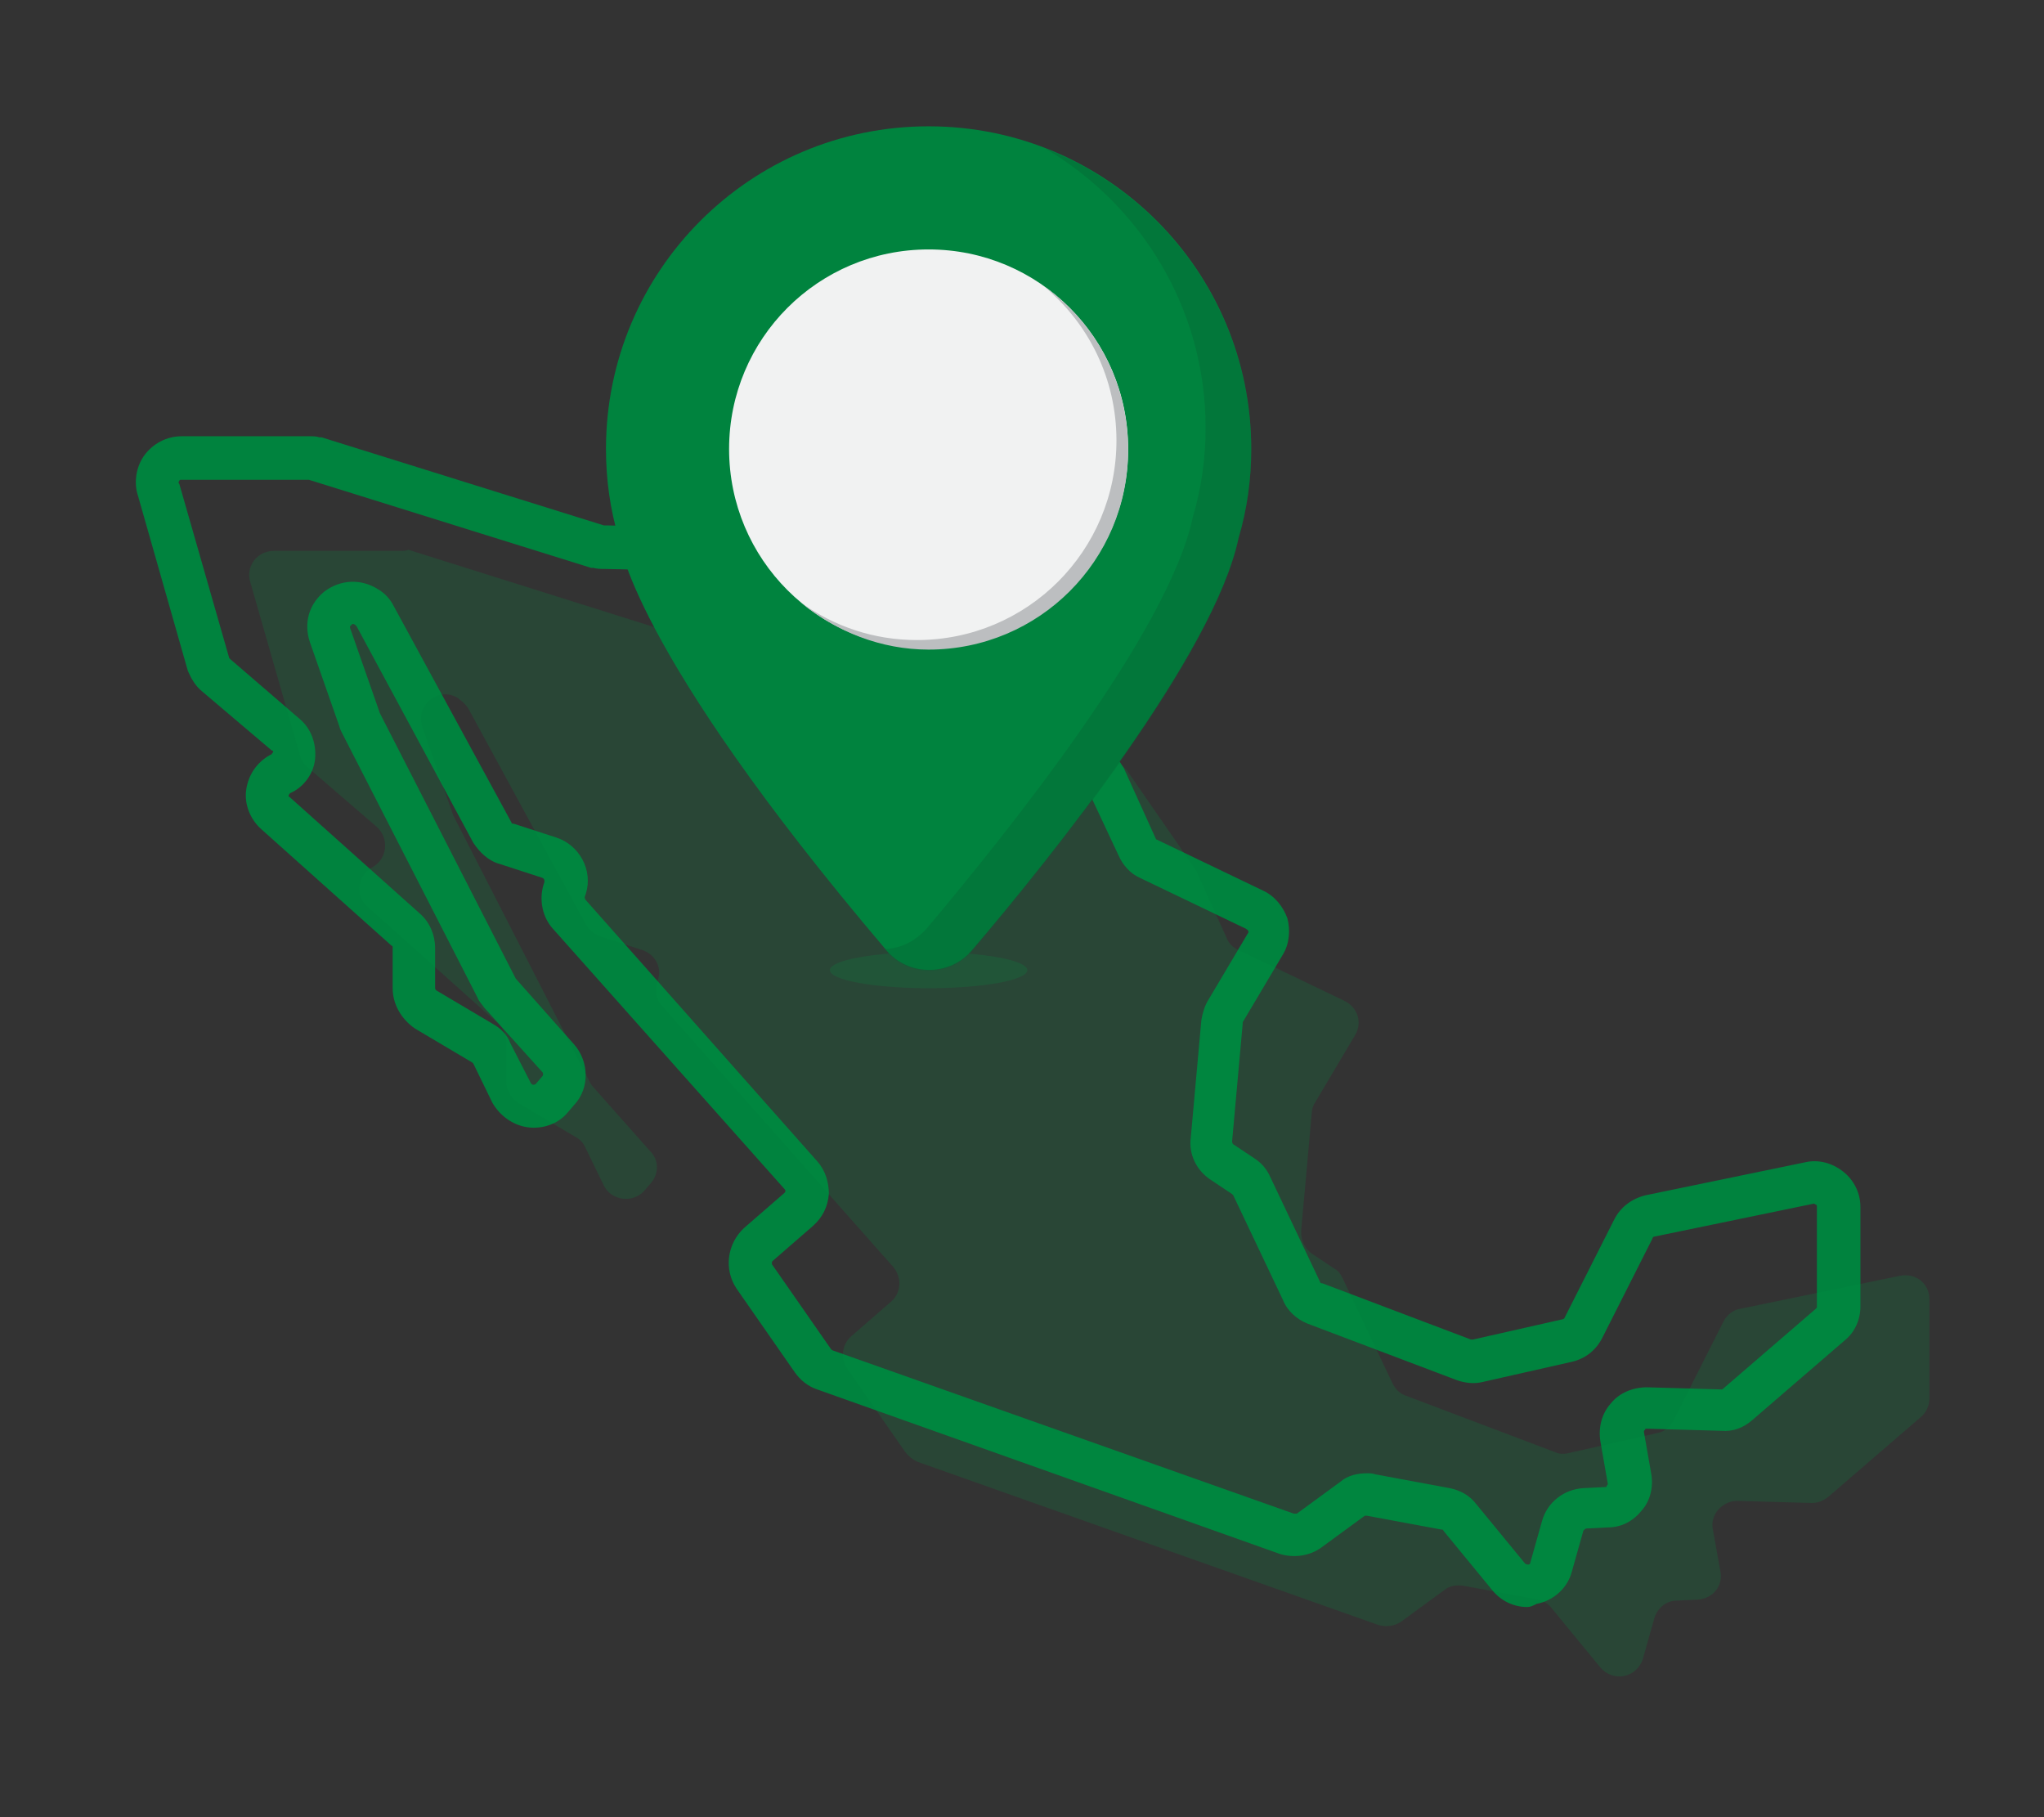
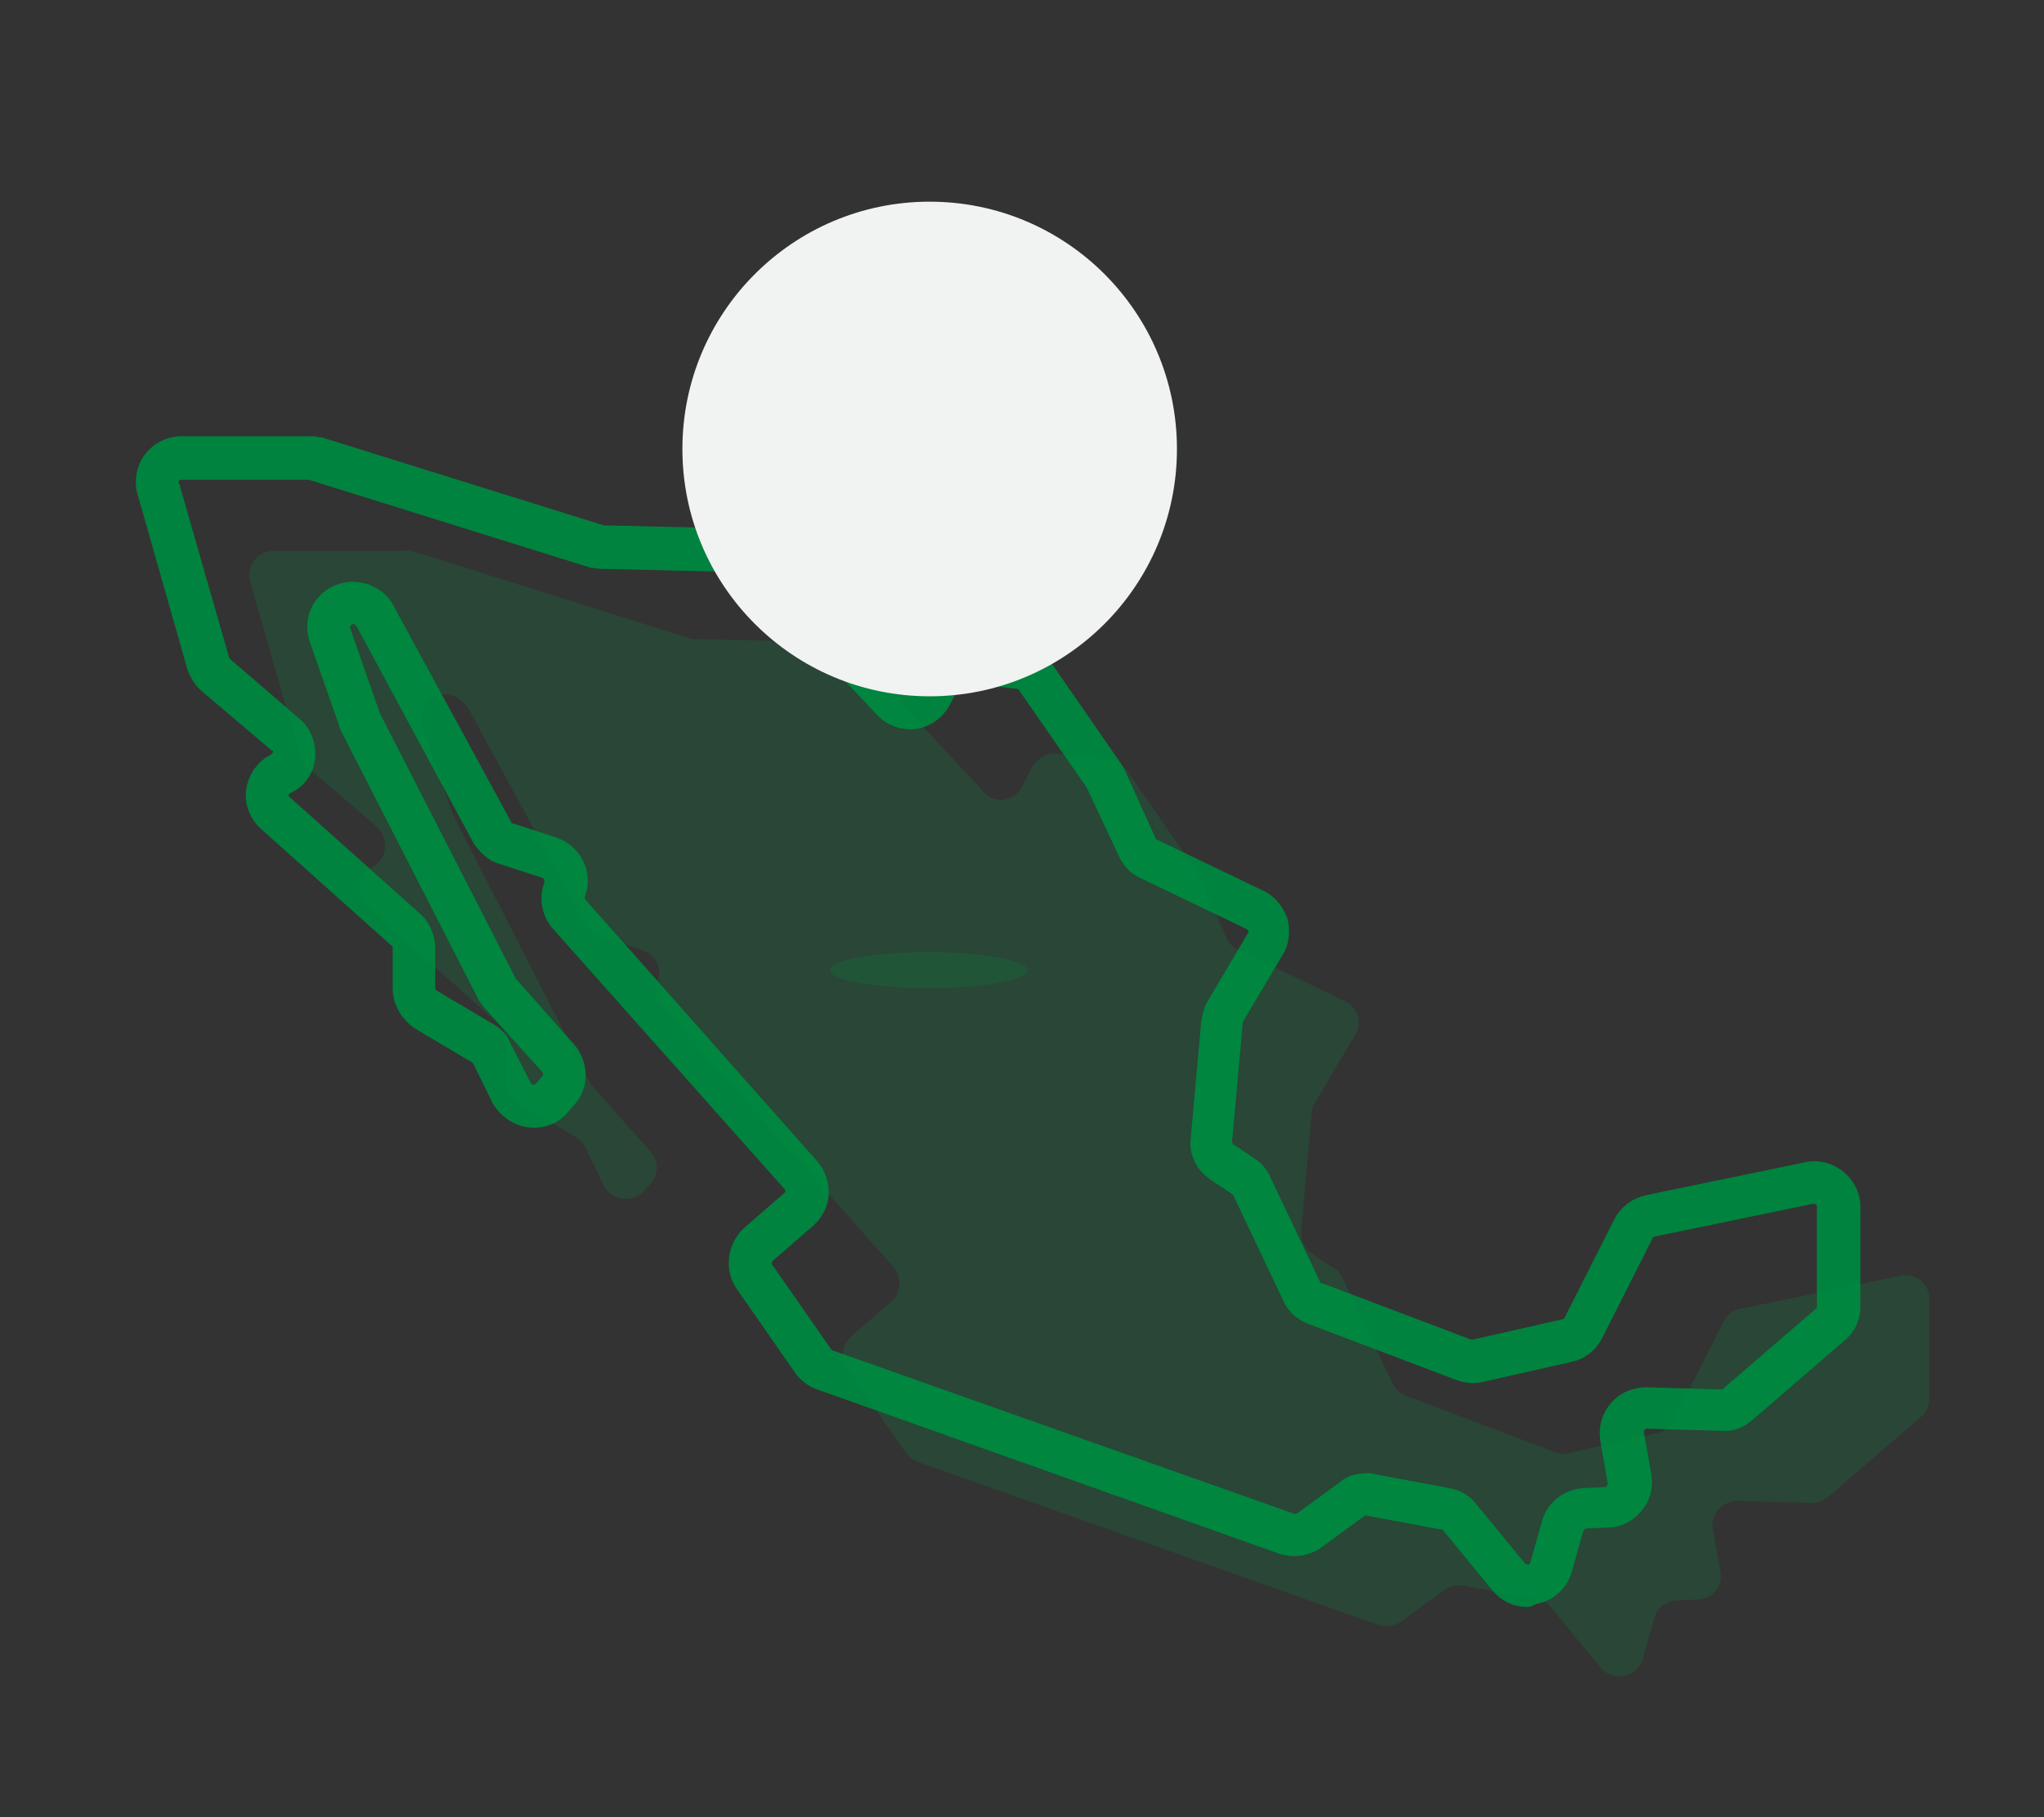
<svg xmlns="http://www.w3.org/2000/svg" version="1.1" id="Layer_1" x="0px" y="0px" viewBox="0 0 192.6 171.2" style="enable-background:new 0 0 192.6 171.2;" xml:space="preserve">
  <rect x="0" y="0" width="192.6" height="171.2" fill="#333333" stroke="none" />
  <style type="text/css">
	.st0{fill:#00833E;}
	.st1{opacity:0.2;fill:#009444;}
	.st2{fill:#F1F2F2;}
	.st3{opacity:0.34;}
	.st4{fill:#076032;}
	.st5{fill:#BCBEC0;}
</style>
  <path class="st0" d="M143.9,151.4c-1.3,0-2.5-0.6-3.3-1.6l-4.6-5.6c0-0.1-0.1-0.1-0.2-0.1l-7-1.3c-0.1,0-0.2,0-0.2,0l-4.1,3  c-1.1,0.8-2.6,1-3.9,0.6L77,130.9c-0.9-0.3-1.6-0.9-2.1-1.6l-5.5-7.9c-1.2-1.8-0.9-4.2,0.7-5.7l3.8-3.3c0.1-0.1,0.1-0.1,0.1-0.2  c0-0.1,0-0.1-0.1-0.2L52.1,87.5c-1-1.1-1.3-2.7-0.9-4.1l0.1-0.3c0-0.2,0-0.3-0.2-0.4l-4-1.3c-1.1-0.3-1.9-1.1-2.5-2L33.6,59  c0,0-0.1-0.1-0.1-0.1c-0.1-0.1-0.3-0.2-0.4,0c-0.2,0.1-0.1,0.3-0.1,0.3l2.8,8l12.8,25l5.5,6.2c1.4,1.6,1.5,4.1,0,5.7l-0.6,0.7  c-0.9,1.1-2.4,1.6-3.8,1.4c-1.4-0.2-2.6-1.1-3.3-2.3l-1.8-3.7c0,0-0.1-0.1-0.1-0.1l-5.4-3.2C37.8,96,37,94.6,37,93.1v-3.8  c0-0.1,0-0.2-0.1-0.2l-12.3-11c-1-0.9-1.6-2.3-1.4-3.7c0.2-1.4,1-2.6,2.3-3.3c0.1,0,0.1-0.1,0.2-0.2s0-0.2-0.1-0.2L19,65.1  c-0.6-0.5-1-1.2-1.3-1.9L13,46.7c-0.4-1.2-0.2-2.7,0.6-3.8s2.1-1.8,3.5-1.8h12.1c0.3,0,0.6,0,0.9,0.1l0.2,0l26.6,8.3l0.1,0l0.2,0  l12.6,0.3c1.3,0,2.6,0.5,3.5,1.6l12.2,13.3c0,0,0.1,0.1,0.3,0.1c0.2,0,0.2-0.1,0.2-0.2l1-1.9c0.8-1.6,2.5-2.5,4.3-2.3l5,0.6  c1.2,0.1,2.3,0.8,3,1.8l6.3,9.1c0.1,0.2,0.3,0.4,0.4,0.7l2.9,6.4c0,0.1,0.1,0.1,0.1,0.1l10,4.8c1.1,0.5,1.9,1.5,2.3,2.6  c0.3,1.1,0.2,2.4-0.4,3.4l-3.8,6.4c0,0,0,0.1,0,0.1l-1,11.1c0,0.1,0,0.2,0.1,0.3l2.1,1.4c0.6,0.4,1.1,1,1.4,1.7l4.7,9.9  c0,0.1,0.1,0.1,0.2,0.1l14,5.3c0.1,0,0.1,0,0.2,0l8.4-1.9c0.1,0,0.2-0.1,0.2-0.1l4.7-9.3c0.6-1.2,1.7-2,3-2.3l15-3.1  c1.3-0.3,2.6,0.1,3.6,0.9c1,0.8,1.6,2,1.6,3.3v9.4c0,1.2-0.5,2.4-1.5,3.2l-8.7,7.5c-0.8,0.7-1.8,1.1-2.9,1l-7-0.2  c-0.1,0-0.2,0-0.2,0.1c-0.1,0.1-0.1,0.1-0.1,0.2l0.7,4c0.2,1.2-0.1,2.5-0.9,3.4c-0.8,1-1.9,1.6-3.2,1.6l-2,0.1  c-0.1,0-0.2,0.1-0.3,0.2l-1.1,3.9c-0.4,1.5-1.7,2.7-3.3,3C144.4,151.3,144.2,151.4,143.9,151.4z M128.8,138.8c0.3,0,0.5,0,0.8,0.1  l7,1.3c1,0.2,1.9,0.7,2.5,1.5l4.6,5.6c0,0,0.1,0.1,0.3,0.1c0.2,0,0.2-0.2,0.2-0.2l1.1-3.9c0.5-1.8,2.1-3,3.9-3.1l2-0.1  c0.1,0,0.2,0,0.2-0.1s0.1-0.1,0.1-0.2l-0.7-4c-0.2-1.3,0.1-2.6,1-3.6c0.8-1,2.1-1.5,3.4-1.5l7,0.2c0.1,0,0.1,0,0.2-0.1l8.7-7.5  c0.1-0.1,0.1-0.1,0.1-0.2v-9.4c0-0.1,0-0.2-0.1-0.2c-0.1-0.1-0.2-0.1-0.2-0.1l-15,3.1c-0.1,0-0.2,0.1-0.2,0.2l-4.7,9.3  c-0.6,1.2-1.6,2-2.9,2.3l-8.4,1.9c-0.8,0.2-1.7,0.1-2.5-0.2l-14-5.3c-1-0.4-1.9-1.2-2.3-2.2l-4.7-9.9c0,0-0.1-0.1-0.1-0.1l-2.1-1.4  c-1.3-0.9-2-2.4-1.8-3.9l1-11.1c0.1-0.6,0.3-1.3,0.6-1.8l3.8-6.4c0.1-0.1,0-0.2,0-0.2c0-0.1-0.1-0.1-0.2-0.2l-10-4.8  c-0.9-0.4-1.6-1.2-2-2.1l-3-6.4l-6.4-9.2c0-0.1-0.1-0.1-0.2-0.1l-5-0.6c-0.1,0-0.2,0-0.3,0.2l-1,1.9c-0.7,1.3-2,2.2-3.4,2.3  c-1.4,0.1-2.8-0.5-3.7-1.6L70.1,54c-0.1-0.1-0.2-0.1-0.2-0.1l-0.1,0L57,53.6c-0.4,0-0.7,0-1.1-0.1l-0.2,0l-26.6-8.3H17.1  c-0.1,0-0.2,0-0.2,0.1c-0.1,0.1-0.1,0.2,0,0.3L21.6,62c0,0,0,0,0.1,0.1l6.5,5.6c1.1,0.9,1.6,2.3,1.5,3.7s-1,2.7-2.3,3.3  c-0.1,0-0.1,0.1-0.2,0.2c0,0.1,0,0.2,0.1,0.2l12.3,11c0.9,0.8,1.4,2,1.4,3.2v3.8c0,0.1,0.1,0.2,0.1,0.2l5.4,3.2  c0.7,0.4,1.3,1,1.6,1.8L50,102c0,0.1,0.1,0.1,0.2,0.2c0.1,0,0.2,0,0.3-0.1l0.6-0.7c0.1-0.1,0.1-0.3,0-0.4l-5.5-6.1  c-0.2-0.3-0.5-0.6-0.6-0.9L32.2,69c-0.1-0.2-0.2-0.4-0.2-0.5l-2.8-8c-0.6-1.8-0.1-3.6,1.4-4.8c1.5-1.1,3.4-1.2,5-0.2  c0.7,0.4,1.2,1,1.5,1.6l11.1,20.4c0,0.1,0.1,0.1,0.2,0.1l4,1.3c2.2,0.7,3.5,3.1,2.8,5.3l-0.1,0.3c0,0.1,0,0.2,0.1,0.3L77,109.4  c0.8,0.9,1.1,2,1.1,3.1c-0.1,1.2-0.6,2.2-1.5,3l-3.8,3.3c-0.1,0.1-0.1,0.3,0,0.4l5.5,7.9c0,0,0.1,0.1,0.1,0.1l43.5,15.4  c0.1,0,0.2,0,0.3,0l4.1-3C127,139,127.9,138.8,128.8,138.8z" />
  <path class="st1" d="M37.9,51.9H25.8c-1.6,0-2.7,1.5-2.2,3l4.7,16.4c0.1,0.4,0.4,0.8,0.7,1l6.5,5.6c1.2,1.1,1,3-0.4,3.8h0  c-1.4,0.7-1.7,2.7-0.5,3.7l12.3,11c0.5,0.4,0.8,1.1,0.8,1.7v3.8c0,0.8,0.4,1.5,1.1,2l5.4,3.2c0.4,0.2,0.7,0.5,0.9,0.9l1.8,3.7  c0.7,1.4,2.7,1.7,3.8,0.5l0.6-0.7c0.8-0.9,0.8-2.2,0-3l-5.5-6.2c-0.1-0.1-0.2-0.3-0.3-0.5L42.7,76.8c0-0.1-0.1-0.2-0.1-0.3l-2.8-8  c-0.7-2.1,1.6-3.9,3.4-2.7l0.1,0.1c0.3,0.2,0.6,0.5,0.8,0.8l11.1,20.4c0.3,0.5,0.8,0.9,1.3,1.1l4,1.3c1.2,0.4,1.9,1.6,1.5,2.8  l-0.1,0.3c-0.2,0.8-0.1,1.6,0.5,2.2l21.8,24.6c0.8,1,0.7,2.4-0.2,3.2l-3.8,3.3c-0.9,0.8-1,2.1-0.4,3l5.5,7.9  c0.3,0.4,0.7,0.7,1.1,0.9l43.5,15.4c0.7,0.2,1.5,0.1,2.1-0.3l4.1-3c0.5-0.4,1.1-0.5,1.8-0.4l7,1.3c0.5,0.1,1,0.4,1.3,0.8l4.6,5.6  c1.2,1.4,3.4,1,4-0.8l1.1-3.9c0.3-0.9,1.1-1.6,2.1-1.6l2-0.1c1.4-0.1,2.4-1.3,2.1-2.7l-0.7-3.9c-0.3-1.4,0.9-2.7,2.3-2.7l7,0.2  c0.6,0,1.1-0.2,1.6-0.6l8.7-7.5c0.5-0.4,0.8-1.1,0.8-1.7v-9.4c0-1.5-1.3-2.5-2.8-2.2l-15,3.1c-0.7,0.1-1.3,0.6-1.6,1.2l-4.7,9.3  c-0.3,0.6-0.9,1.1-1.5,1.2l-8.4,1.9c-0.4,0.1-0.9,0.1-1.3-0.1l-14-5.3c-0.6-0.2-1-0.6-1.3-1.2l-4.7-9.9c-0.2-0.4-0.4-0.7-0.8-0.9  l-2.1-1.4c-0.7-0.5-1-1.3-1-2.1l1-11.1c0-0.3,0.1-0.7,0.3-1l3.8-6.4c0.7-1.2,0.2-2.6-1-3.2l-10-4.8c-0.5-0.2-0.9-0.6-1.1-1.1  l-2.9-6.4c-0.1-0.1-0.1-0.2-0.2-0.3l-6.3-9.1c-0.4-0.5-1-0.9-1.6-1l-5-0.6c-0.9-0.1-1.8,0.4-2.3,1.2l-1,1.9  c-0.8,1.5-2.8,1.7-3.8,0.3L80.4,61.4c-0.5-0.6-1.2-0.9-1.9-0.9l-12.7-0.3c-0.2,0-0.4,0-0.6,0l-26.7-8.4C38.2,51.9,38,51.9,37.9,51.9  z" />
  <g>
    <ellipse class="st1" cx="87.5" cy="91.4" rx="9.3" ry="1.7" />
    <g>
      <circle class="st2" cx="87.6" cy="42.3" r="23.3" />
-       <path class="st0" d="M117.9,42.3c0-16.8-13.6-30.4-30.4-30.4S57.1,25.5,57.1,42.3c0,2.9,0.4,5.7,1.2,8.4c0,0,0.9,10.2,25.2,38.8    c2.1,2.5,6,2.5,8.1,0c7.5-8.8,22.8-27.9,25.1-38.8l0,0C117.5,48,117.9,45.2,117.9,42.3z M87.5,23.5c10.4,0,18.8,8.4,18.8,18.8    s-8.4,18.8-18.8,18.8s-18.8-8.4-18.8-18.8S77.1,23.5,87.5,23.5z" />
      <g class="st3">
-         <path class="st4" d="M98.5,14c9,5.3,15.1,15.1,15.1,26.3c0,2.9-0.4,5.7-1.2,8.4c-2.3,10.9-17.7,30-25.1,38.8     c-1.1,1.2-2.5,1.9-4,1.9c0.1,0.1,0.1,0.1,0.2,0.2c2.1,2.5,6,2.5,8.1,0c7.5-8.8,22.8-27.9,25.1-38.8c0.8-2.7,1.2-5.5,1.2-8.4     C117.9,29.4,109.8,18.4,98.5,14z" />
-       </g>
-       <path class="st5" d="M98.4,27c4.2,3.5,6.8,8.7,6.8,14.5c0,10.4-8.4,18.8-18.8,18.8c-4.1,0-7.8-1.3-10.9-3.5    c3.3,2.7,7.5,4.4,12,4.4c10.4,0,18.8-8.4,18.8-18.8C106.3,36,103.2,30.4,98.4,27z" />
+         </g>
    </g>
  </g>
</svg>